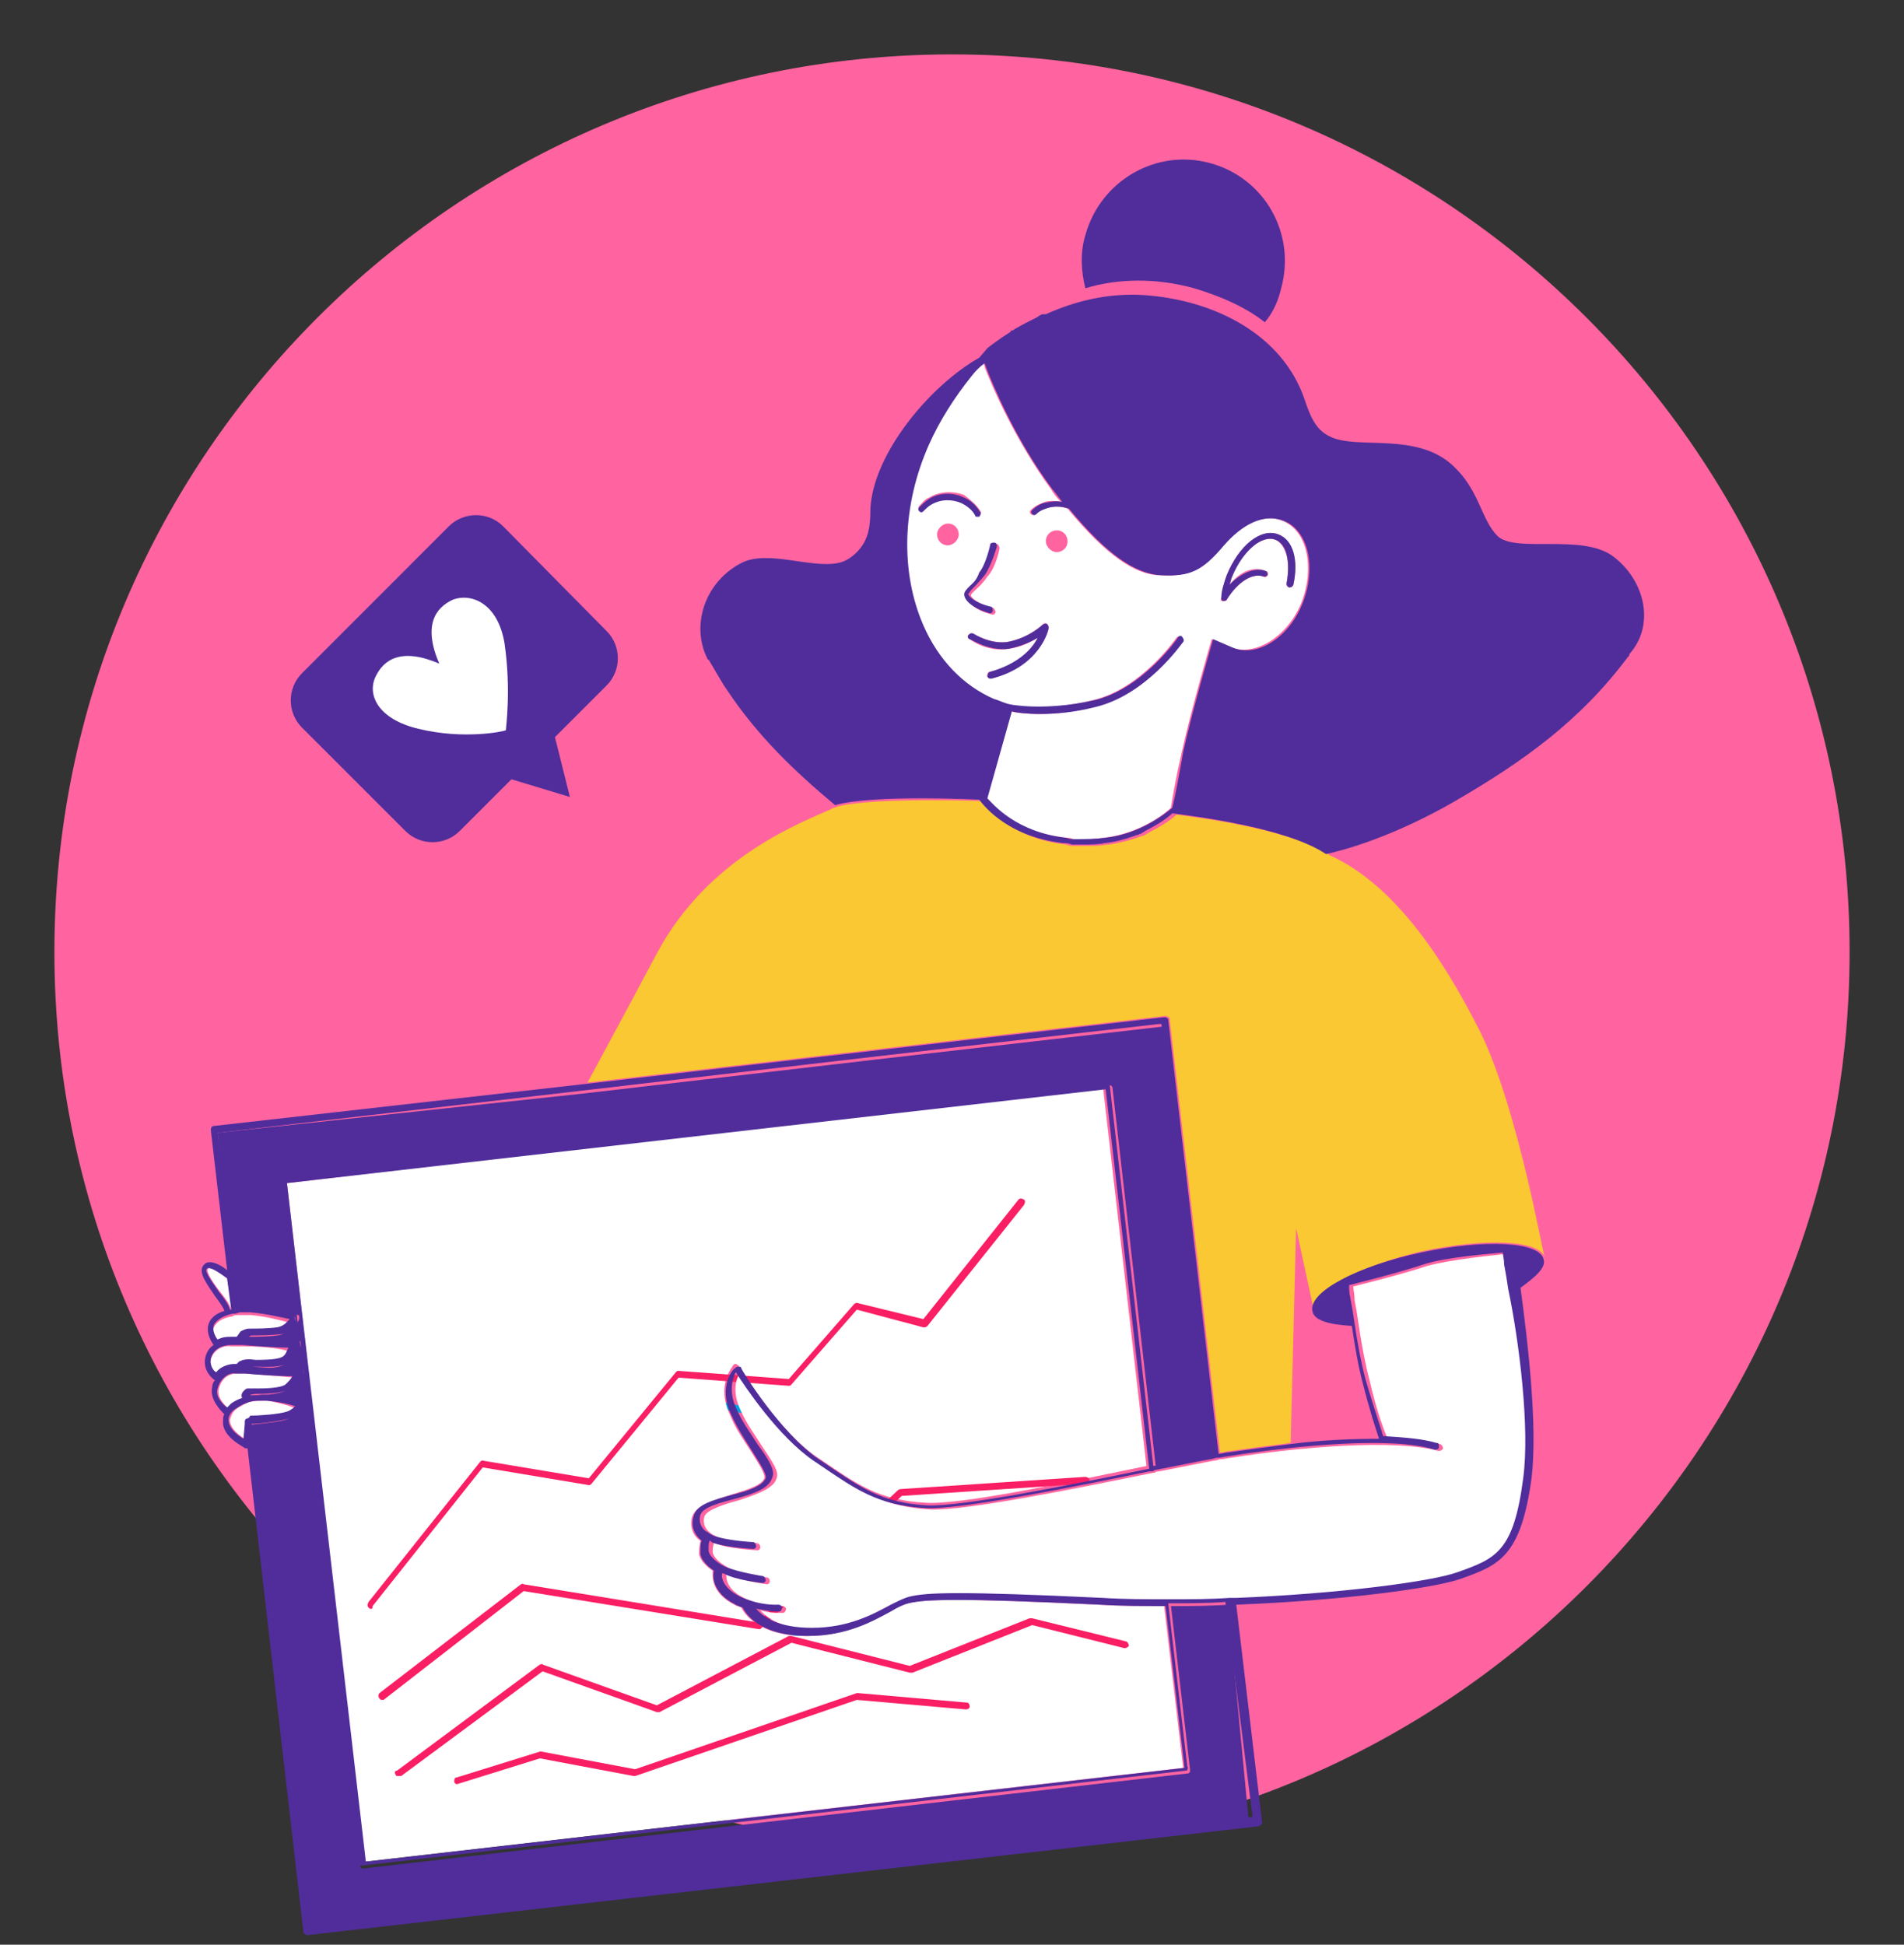
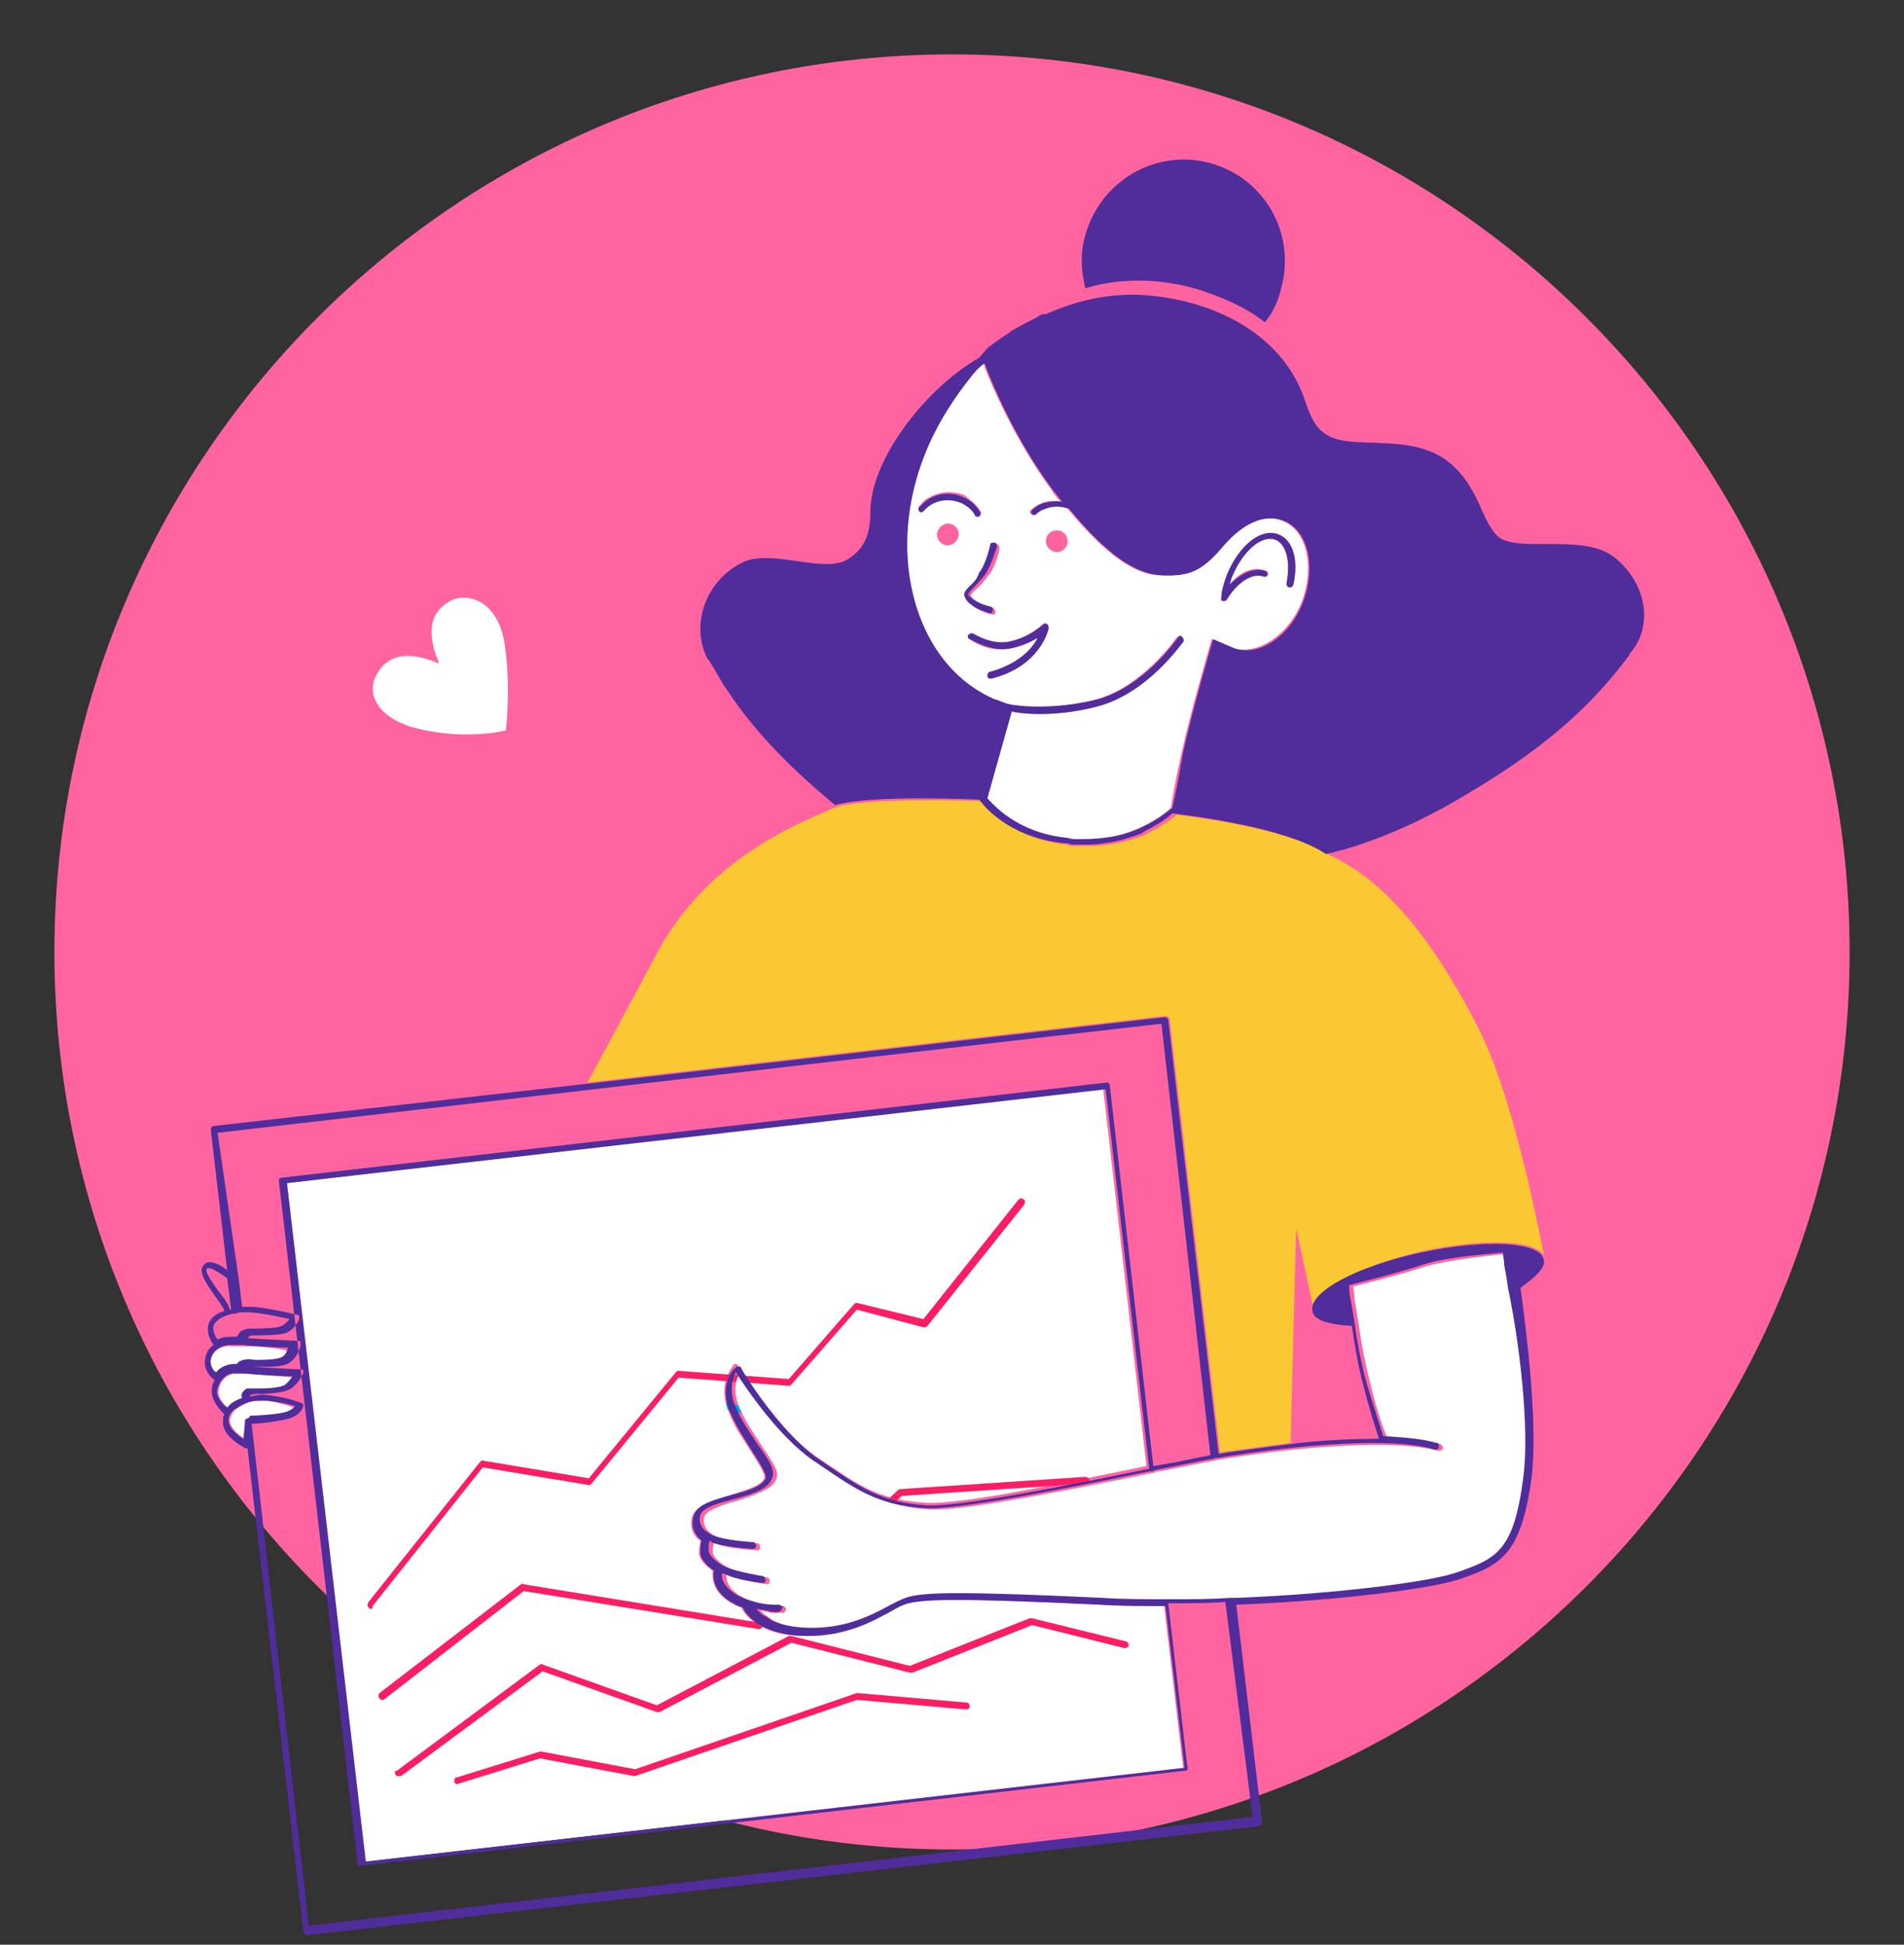
<svg xmlns="http://www.w3.org/2000/svg" width="140" height="143" version="1.1" viewBox="0 0 140 143">
  <rect x="0" y="0" width="140" height="143" fill="#333333" stroke="none" />
  <path d="M70,4c-36.4,0 -66,29.6 -66,66c0,36.4 29.6,66 66,66c36.4,0 66,-29.6 66,-66c0,-36.4 -29.6,-66 -66,-66z" fill="#ff64a0" />
-   <path d="M33,38.705l-10.795,10.8c-1.1,1.1 -1.1,2.9 0,4l7.6,7.6c1.1,1.1 2.9,1.1 4,0l3.8,-3.8v0l4.3,1.3v0l-1.1,-4.4v0l3.8,-3.8c1.1,-1.1 1.1,-2.9 0,-4l-7.605,-7.7c-1.095,-1.1 -2.895,-1.1 -4,0z" fill="#502d9b" />
  <path d="M33.296,44.098c-1.296,0.6 -2.2,1.902 -1,4.7c0,0 0,0.1 0.1,0.1c0,0 -0.1,0 -0.1,-0.1c-2.8,-1.2 -4.1,-0.3 -4.7,1c-0.596,1.3 0.2,3.1 3.2,3.8c3.3,0.8 6.204,0.2 6.4,0.1c0,-0.2 0.4,-3 -0.1,-6.4c-0.5,-3 -2.5,-3.7 -3.8,-3.2z" fill="#ffffff" />
  <path d="M27.8,117.3v0l9.4,-9.2v0l7.7,2.2v0l7.4,-7.1v0l8.1,1.6v0l5.5,-5v0l4.9,1.9v0l8.1,-8v0" fill-opacity="0" fill="#ffffff" stroke-dashoffset="0" stroke-dasharray="" stroke-linejoin="miter" stroke-linecap="butt" stroke-opacity="1" stroke="#009fe3" stroke-miterlimit="20" stroke-width="0.5" />
  <path d="M27.8,124.1v0l11.2,-6.8v0l16.9,4.9v0l11.5,-8.5v0l13.6,0.7v0" fill-opacity="0" fill="#ffffff" stroke-dashoffset="0" stroke-dasharray="" stroke-linejoin="miter" stroke-linecap="butt" stroke-opacity="1" stroke="#009fe3" stroke-miterlimit="20" stroke-width="0.5" />
  <path d="M28.3,129.8v0l11.4,-6.5v0l8.1,4v0l10.4,-4v0l8.5,3.3v0l9.2,-2.5v0l6.6,2.5v0" fill-opacity="0" fill="#ffffff" stroke-dashoffset="0" stroke-dasharray="" stroke-linejoin="miter" stroke-linecap="butt" stroke-opacity="1" stroke="#009fe3" stroke-miterlimit="20" stroke-width="0.5" />
  <path d="M29.2,133.3v0l8.2,-4.1v0l8.8,2.6v0l6.5,-2.6v0c0,0 4.2,0.6 4.6,0.6c0.4,0 5.2,-1.6 5.2,-1.6v0l7.9,1.6v0" fill-opacity="0" fill="#ffffff" stroke-dashoffset="0" stroke-dasharray="" stroke-linejoin="miter" stroke-linecap="butt" stroke-opacity="1" stroke="#009fe3" stroke-miterlimit="20" stroke-width="0.5" />
  <path d="M72.099,37.6c0.1,0.1 0,0.3 -0.099,0.3h-0.101c-0.1,0 -0.1,0 -0.2,-0.1c-0.2,-0.4 -0.6,-0.7 -1,-0.9c-0.699,-0.3 -1.5,-0.3 -2.2,0.1c-0.2,0.1 -0.4,0.3 -0.6,0.5c-0.1,0.1 -0.2,0.1 -0.3,0c-0.1,-0.1 -0.1,-0.2 0,-0.3c0.2,-0.2 0.401,-0.5 0.7,-0.6c0.8,-0.5 1.8,-0.5 2.6,-0.2c0.5,0.4 0.9,0.7 1.2,1.2zM73,40.2c0,-0.1 0.199,-0.2 0.299,-0.2c0.1,0 0.2,0.2 0.2,0.3c0,0.1 -0.3,1.5 -0.9,2.1c-0.4,0.6 -0.8,0.9 -1,1.1c-0.2,0.2 -0.2,0.2 -0.2,0.3c0,0.1 0.4,0.6 1.601,0.9c0.099,0 0.199,0.2 0.199,0.3c0,0.1 -0.1,0.2 -0.199,0.2c-1.401,-0.3 -1.901,-1 -1.901,-1.4c0,-0.3 0.2,-0.4 0.4,-0.6c0.2,-0.2 0.501,-0.5 0.9,-1c0.2,-0.7 0.601,-2 0.601,-2zM74.099,47.2c1.6,-0.3 2.6,-1.3 2.6,-1.3c0.1,-0.1 0.2,-0.1 0.301,0c0.099,0.1 0.099,0.2 0.099,0.3c0,0.1 -0.6,2.7 -4.2,3.7h-0.1c-0.1,0 -0.2,-0.1 -0.2,-0.2c0,-0.1 0,-0.3 0.2,-0.3c2.1,-0.5 3.1,-1.7 3.5,-2.5c-0.5,0.3 -1.2,0.7 -2.1,0.8c-1.5,0.3 -2.8,-0.6 -2.9,-0.7c-0.1,-0.1 -0.1,-0.2 -0.1,-0.3c0.1,-0.1 0.2,-0.1 0.3,-0.1c0.1,0 1.3,0.8 2.6,0.6zM77.699,39c0.5,0 0.8,0.4 0.8,0.8c0,0.5 -0.4,0.8 -0.8,0.8c-0.4,0 -0.8,-0.4 -0.8,-0.8c0,-0.5 0.4,-0.8 0.8,-0.8zM69.699,40.1c-0.5,0 -0.8,-0.4 -0.8,-0.8c0,-0.4 0.4,-0.8 0.8,-0.8c0.5,0 0.8,0.4 0.8,0.8c0,0.4 -0.4,0.8 -0.8,0.8zM90.199,42.3c0.9,-2.2 2.6,-3.5 3.801,-3c1,0.4 1.499,1.9 1.099,3.7c0,0.1 -0.2,0.2 -0.3,0.2c-0.1,0 -0.2,-0.1 -0.2,-0.3c0.3,-1.5 0,-2.8 -0.8,-3.2c-1,-0.4 -2.5,0.8 -3.2,2.7c-0.1,0.2 -0.1,0.4 -0.2,0.6c0.8,-1 1.8,-1.4 2.7,-1c0.1,0 0.2,0.2 0.1,0.3c0,0.1 -0.199,0.2 -0.3,0.1c-0.8,-0.3 -1.899,0.4 -2.7,1.7c0,0.1 -0.1,0.1 -0.199,0.1h-0.101c-0.1,0 -0.2,-0.1 -0.1,-0.2c0.1,-0.6 0.201,-1.2 0.4,-1.7zM71.299,27.7c-1.299,1.4 -2.299,3.1 -3.1,5c-1.9,4.5 -2.1,9.4 -0.4,13.3c1.1,2.5 2.9,4.4 5.201,5.4c0.399,0.2 0.799,0.3 1.199,0.4c0,0 2.5,0.6 6.1,-0.3c3.6,-0.8 6.2,-4.6 6.2,-4.6c0.1,-0.1 0.2,-0.1 0.3,-0.1c0.1,0.1 0.1,0.2 0.1,0.4c-0.1,0.2 -2.7,4 -6.5,4.8c-1.6,0.4 -3,0.5 -4,0.5c-1,0 -1.8,-0.1 -2.1,-0.2l-1.8,6.4c0.4,0.5 2.1,2.5 5.8,2.9c0.2,0 0.4,0 0.6,0.1c0.8,0.1 1.6,0 2.3,-0.1c2.6,-0.3 4.5,-1.8 4.9,-2.2c0.1,-0.7 0.4,-2.4 0.8,-4.1c0.7,-3.2 2.2,-8.3 2.2,-8.3l1.4,0.6c1.8,0.7 4.2,-0.8 5.2,-3.3c1,-2.6 0.4,-5.3 -1.4,-6c-1.4,-0.6 -3,0.3 -4.4,1.8c-1.6,1.9 -2.5,2.3 -4.6,2.2c-1.8,0 -4,-1.5 -6.8,-4.9c-0.499,-0.2 -1.1,-0.2 -1.7,0c-0.2,0.1 -0.5,0.2 -0.7,0.4c-0.099,0.1 -0.2,0.1 -0.3,0c-0.1,-0.1 -0.1,-0.2 0,-0.3c0.201,-0.2 0.5,-0.4 0.8,-0.5c0.401,-0.2 0.9,-0.2 1.401,-0.1c-0.301,-0.3 -0.601,-0.7 -0.701,-0.9c-2.7,-3.7 -4.4,-7.7 -4.9,-9c0,-0.1 0,-0.1 -0.1,-0.3z" fill="#ffffff" />
  <path d="M21.1,87v0l5.7,49.9v0l60.2,-6.9v0l-1.4,-11.9c-1.6,0 -3.2,0 -4.8,-0.1c-10.4,-0.5 -12.9,-0.4 -14.1,-0.1c-0.3,0.1 -0.8,0.3 -1.3,0.6c-1.3,0.7 -3.2,1.8 -6.1,1.8c-3.6,0 -4.6,-1.7 -4.8,-2.1c-0.2,-0.1 -0.4,-0.1 -0.5,-0.2c-1.8,-0.9 -1.6,-2.2 -1.6,-2.5c-0.6,-0.4 -1,-0.9 -1,-1.3c0,-0.5 0.1,-0.8 0.1,-0.9c-0.6,-0.4 -0.8,-1.1 -0.6,-1.8c0.3,-0.8 1.6,-1.2 2.9,-1.6c1.3,-0.4 2.2,-0.7 2.4,-1.2c0.1,-0.3 -0.5,-1.2 -1,-2c-0.5,-0.8 -1.1,-1.6 -1.5,-2.6c-1.1,-2.3 0.2,-3.6 0.2,-3.7c0.1,-0.1 0.1,-0.1 0.2,-0.1c0.1,0 0.1,0.1 0.2,0.1c0,0 2.8,4.7 5.7,6.7l0.3,0.2c2.8,1.9 4.3,3 7.7,3.2c2.5,0.2 10.5,-1.5 16.3,-2.7l-3.2,-27.9v0z" fill="#ffffff" />
-   <path d="M15.295,93.303c-0.2,0.2 0.5,1.2 0.9,1.697c0.4,0.503 0.7,0.903 0.805,1.303h0.095v0l-0.4,-2.303c-0.6,-0.497 -1.3,-0.897 -1.4,-0.697z" fill="#ffffff" />
  <path d="M-500,-1680v0v0v0v0v0v0v0z" fill="#502d9b" />
  <path d="M68.295,36.698c-0.295,0.2 -0.5,0.4 -0.7,0.6c-0.1,0.1 -0.1,0.2 0,0.3c0.1,0.1 0.2,0.1 0.3,0c0.2,-0.2 0.4,-0.4 0.6,-0.5c0.7,-0.4 1.505,-0.4 2.2,-0.099c0.4,0.198 0.8,0.499 1,0.899c0,0.101 0.1,0.101 0.2,0.101h0.105c0.095,-0.101 0.095,-0.201 0.095,-0.302c-0.3,-0.5 -0.7,-0.9 -1.2,-1.1c-0.8,-0.4 -1.8,-0.4 -2.6,0.1z" fill="#502d9b" />
  <path d="M-500,-1680v0v0v0v0v0v0v0z" fill="#502d9b" />
  <path d="M71.3,43.1c-0.2,0.2 -0.4,0.4 -0.4,0.6c0,0.4 0.5,1 1.9,1.4c0.1,0 0.2,-0.1 0.2,-0.2c0,-0.1 0,-0.3 -0.2,-0.3c-1.2,-0.3 -1.6,-0.8 -1.6,-0.9c0,-0.1 0.1,-0.1 0.2,-0.3c0.2,-0.2 0.5,-0.5 1,-1.1c0.5,-0.7 0.9,-2.1 0.9,-2.1c0,-0.1 0,-0.3 -0.2,-0.3c-0.1,0 -0.3,0 -0.3,0.2c0,0 -0.3,1.4 -0.8,2c-0.2,0.6 -0.5,0.8 -0.7,1z" fill="#502d9b" />
  <path d="M89.9,44.197c0.1,0 0.1,0 0,0c0.1,0 0.2,0 0.3,-0.1c0.8,-1.3 1.9,-2 2.7,-1.7c0.1,0 0.2,0 0.3,-0.1c0,-0.1 0,-0.2 -0.1,-0.297c-0.8,-0.303 -1.8,0.097 -2.7,1c0.1,-0.203 0.1,-0.403 0.2,-0.603c0.8,-1.9 2.2,-3.1 3.2,-2.7c0.8,0.303 1.1,1.6 0.8,3.2c0,0.103 0,0.2 0.2,0.3c0.1,0 0.2,0 0.3,-0.197c0.4,-1.803 0,-3.303 -1.1,-3.703c-1.3,-0.5 -2.9,0.8 -3.8,3c-0.2,0.6 -0.4,1.1 -0.4,1.703c0,0 0,0.097 0.1,0.197z" fill="#502d9b" />
  <path d="M71.201,46.704c-0.1,0.1 0,0.296 0.1,0.296c0.1,0 1.4,0.904 2.9,0.704c0.9,-0.2 1.6,-0.5 2.1,-0.8c-0.4,0.8 -1.4,1.9 -3.5,2.5c-0.1,0 -0.2,0.2 -0.2,0.3c0,0.1 0.1,0.2 0.2,0.2h0.1c3.6,-0.904 4.2,-3.6 4.2,-3.7c0,-0.1 0,-0.204 -0.101,-0.3c-0.099,-0.1 -0.199,0 -0.299,0c0,0 -1,1 -2.6,1.3c-1.3,0.2 -2.5,-0.6 -2.5,-0.6c-0.2,-0.1 -0.3,0 -0.4,0.1z" fill="#502d9b" />
  <path d="M87.804,21.197c2,0.6 3.8,1.4 5.196,2.5c0.604,-0.697 1,-1.6 1.204,-2.5c1.1,-4 -1.204,-8.1 -5.204,-9.197c-4,-1.103 -8.096,1.297 -9.196,5.297c-0.4,1.3 -0.3,2.703 0,3.9c2.3,-0.7 5.1,-0.8 8,0z" fill="#502d9b" />
  <path d="M108.9,76c-2.9,-5.796 -6.5,-11 -11.1,-13.096c-0.4,0.096 0,0 0,0c-3,-2 -9.9,-2.8 -11.3,-3c-0.3,0.3 -1,0.8 -2,1.3c-0.1,0.1 -0.2,0.1 -0.3,0.2c-0.1,0 -0.2,0.1 -0.3,0.1c-0.1,0 -0.2,0.1 -0.3,0.1c-0.6,0.2 -1.3,0.396 -2.1,0.5h-0.1c-0.5,0.1 -1,0.1 -1.5,0.1h-0.9c-0.2,0 -0.4,0 -0.6,-0.1c-4.4,-0.5 -6.1,-3.104 -6.2,-3.2c0,0 -7.8,-0.3 -10.6,0.4c-0.2,0.1 -0.4,0.1 -0.5,0.2c-2.2,1 -9,3.496 -12.8,10.6c-2.6,4.896 -4.3,8 -5.1,9.5l42.5,-4.9c0.1,0 0.3,0.1 0.3,0.2l3.7,31.9c0.3,0 0.5,-0.1 0.7,-0.1c1.4,-0.2 2.9,-0.4 4.5,-0.6l0.4,-15.8v0l1.3,6c-0.3,-1.304 3.3,-3.2 8,-4.304c4.7,-1 8.7,-0.796 9,0.504c-0.1,0.1 -1.9,-10.7 -4.7,-16.504z" fill="#fac832" />
-   <path d="M18.4,96.7h-0.8c-0.2,0 -0.4,0 -0.5,0.1c-0.8,0.1 -1.3,0.5 -1.4,0.9c-0.1,0.4 0.2,0.8 0.4,1.1c0.3,-0.2 0.7,-0.2 1,-0.2h0.4c0.1,-0.1 0.2,-0.3 0.3,-0.4c0.1,-0.1 0.3,-0.2 0.6,-0.2c0.5,0 1.3,0 2.1,-0.1c0.4,-0.1 0.7,-0.4 0.9,-0.6c-0.7,-0.2 -1.8,-0.5 -3,-0.6z" fill="#ffffff" />
  <path d="M19.7,103h-0.4c-0.3,0 -0.6,0 -0.9,0.1c-0.2,0 -0.3,0.1 -0.5,0.2c-0.2,0.1 -0.4,0.2 -0.5,0.3c-0.3,0.2 -0.4,0.5 -0.5,0.8c0,0.6 0.6,1.1 1.1,1.4l0.1,-1.1v0v-0.2c0,-0.1 0.1,-0.2 0.2,-0.2h0.2c0.6,0 2.1,-0.1 2.7,-0.3c0.4,-0.1 0.5,-0.3 0.6,-0.4c-0.4,-0.2 -1.1,-0.4 -2.1,-0.6z" fill="#ffffff" />
  <path d="M27.295,118.305c-0.1,0 -0.1,0 -0.2,-0.1c-0.095,-0.1 -0.095,-0.205 0,-0.4l8.2,-10.3c0.1,-0.1 0.1,-0.1 0.2,-0.1l7.8,1.3v0l6.4,-7.8c0.1,-0.1 0.1,-0.1 0.2,-0.1l8.105,0.6v0l4.795,-5.5c0.1,-0.1 0.205,-0.1 0.205,-0.1v0l4.895,1.195v0l7,-8.795c0.105,-0.1 0.2,-0.1 0.4,0c0.1,0.1 0.1,0.2 0,0.4l-7.1,8.9c-0.1,0.1 -0.195,0.1 -0.3,0.1l-4.895,-1.3v0l-4.805,5.5c-0.1,0.1 -0.1,0.1 -0.195,0.1l-8.105,-0.6v0l-6.4,7.8c-0.1,0.1 -0.1,0.1 -0.2,0.1l-7.8,-1.3v0l-8.1,10.2c0,0.1 0,0.2 -0.1,0.2z" fill="#fa1e64" />
  <path d="M28.105,125c-0.105,0 -0.105,0 -0.2,-0.1c-0.1,-0.1 -0.1,-0.3 0,-0.4l10.4,-8c0.1,0 0.1,-0.1 0.2,0l17.2,2.8v0l10.295,-9.7v0c0,0 0.105,-0.1 0.205,-0.1l13.6,-0.9c0.1,0 0.3,0.1 0.3,0.2c0,0.1 -0.105,0.3 -0.2,0.3l-13.6,0.9v0l-10.305,9.7c-0.095,0.1 -0.095,0.1 -0.195,0.1l-17.3,-2.8v0l-10.3,8v0z" fill="#fa1e64" />
  <path d="M29.296,130.6c-0.1,0 -0.2,0 -0.2,-0.1c-0.096,-0.1 -0.096,-0.3 0.1,-0.3l10.5,-7.8c0.1,0 0.2,-0.1 0.2,0l8.4,3v0l9.704,-5.1v0h0.196v0l8.7,2.2v0l8.8,-3.5v0h0.2v0l6.9,1.7c0.1,0 0.204,0.2 0.204,0.3c0,0.1 -0.204,0.2 -0.304,0.2l-6.8,-1.7v0l-8.8,3.5v0h-0.2v0l-8.7,-2.2v0l-9.7,5.1v0h-0.2v0l-8.4,-3v0l-10.4,7.7v0z" fill="#fa1e64" />
  <path d="M33.6,131.2c-0.1,0 -0.2,-0.1 -0.2,-0.2c0,-0.1 0,-0.3 0.2,-0.3l6.1,-1.9v0h0.1v0l6.9,1.3v0l16.3,-5.6v0h0.1v0l8,0.7c0.1,0 0.2,0.1 0.2,0.3c0,0.1 -0.1,0.2 -0.3,0.2l-8,-0.7v0l-16.3,5.6v0h-0.1v0l-6.9,-1.3v0z" fill="#fa1e64" />
  <path d="M18.198,102.698v0c0,0 0.1,0 0,0c0,-0.1 0,-0.1 0,0c0,-0.1 0,0 0,0z" fill="#ffffff" />
  <path d="M18.1,101h-0.7c-0.5,0 -1.1,0.3 -1.3,1.1c-0.2,0.6 0.4,1.2 0.7,1.5c0.1,-0.1 0.2,-0.2 0.3,-0.3c0.2,-0.2 0.5,-0.3 0.8,-0.4c-0.1,-0.3 0,-0.4 0.1,-0.5c0.1,-0.1 0.2,-0.1 0.3,-0.2c0.3,-0.1 0.6,-0.1 0.7,0c0.4,0 1.8,-0.1 2.1,-0.3c0.2,-0.2 0.4,-0.4 0.5,-0.6c-0.8,-0.1 -2.5,-0.2 -3.5,-0.3z" fill="#ffffff" />
  <path d="M111.202,94.9c-0.1,-0.7 -0.202,-1.3 -0.3,-1.8c-0.1,-0.4 -0.1,-0.7 -0.1,-0.9c-0.9,0.1 -4.1,0.4 -5.9,0.9c-1.8,0.6 -4.6,1.3 -5.4,1.5c0,0.2 0.1,0.5 0.1,1c0.1,0.5 0.2,1.1 0.3,1.8c0.2,1.4 0.5,3 0.8,4.1c0.5,2.2 1.1,3.8 1.298,4.2c1.502,0 2.902,0.2 3.902,0.5c0.098,0 0.2,0.2 0.2,0.3c0,0.1 -0.2,0.2 -0.3,0.2c-3.2,-0.9 -10.3,-0.3 -15.3,0.5c-0.2,0 -0.502,0.1 -0.7,0.1c-0.2,0 -0.3,0.1 -0.5,0.1c-1.1,0.2 -2.5,0.5 -4.1,0.8c-0.1,0 -0.202,0 -0.3,0.1h-0.1c-5.9,1.2 -13.802,2.8 -16.4,2.7c-3.5,-0.2 -5.2,-1.4 -8,-3.3l-0.3,-0.2c-2.6,-1.8 -5,-5.4 -5.7,-6.5c-0.3,0.4 -0.6,1.4 0.1,2.8c0.4,0.9 1,1.7 1.498,2.5c0.802,1.2 1.302,1.9 1.102,2.4c-0.2,0.7 -1.2,1.1 -2.7,1.6c-1.1,0.3 -2.402,0.7 -2.6,1.2c-0.1,0.3 -0.1,0.8 0.4,1.2c0.1,0.1 0.3,0.2 0.5,0.3c0.9,0.4 3,0.4 3,0.5c0.1,0 0.2,0.1 0.2,0.3c0,0.1 -0.1,0.2 -0.2,0.2c-0.1,0 -2.1,-0.1 -3.1,-0.5c-0.1,0 -0.1,-0.1 -0.1,-0.1c0,0.1 -0.1,0.3 -0.1,0.7c0,0.3 0.4,0.8 1.2,1.2c0.8,0.4 2.7,0.7 2.8,0.7c0.1,0 0.2,0.1 0.2,0.3c0,0.1 -0.1,0.2 -0.2,0.2c-0.1,0 -2,-0.3 -2.9,-0.7h-0.1c0,0.4 0.1,1.1 1.3,1.7c1.5,0.7 2.8,0.6 2.8,0.6c0.1,0 0.3,0.1 0.3,0.2c0,0.1 -0.1,0.3 -0.2,0.3h-0.3c-0.302,0 -0.8,0 -1.4,-0.2c0.5,0.6 1.6,1.4 4.098,1.4c2.702,0 4.502,-1 5.802,-1.7c0.5,-0.3 1,-0.5 1.4,-0.6c1.3,-0.4 3.7,-0.4 14.2,0.1c1.5,0.1 3.1,0.1 4.7,0.1h0.4c1.4,0 2.8,0 4.2,-0.1h0.5c7.6,-0.3 14.5,-1.2 16.3,-1.9c2.8,-1 4.1,-1.4 4.8,-6.9c0.2,-3.8 -0.6,-10.2 -1.1,-13.9z" fill="#ffffff" />
-   <path d="M90.3,118c-1.4,0.1 -2.8,0.1 -4.2,0.1l1.4,12v0v0.2v0l-0.1,0.1v0l-60.7,7v0h-0.1v0l-0.1,-0.1v0l-5.8,-50.3c0,-0.1 0.1,-0.2 0.2,-0.2l60.7,-7c0.1,0 0.2,0.1 0.2,0.2l3.2,28c1.4,-0.3 2.6,-0.5 3.7,-0.7c0.2,0 0.3,-0.1 0.5,-0.1l-3.6,-31.7v0h-0.2v0l-20.9,2.4v0l-21.5,2.5v0l-27,2.9v0l1.2,10.5v0l0.1,0.7v0l0.2,1.7v0h0.9c1.7,0.2 3.2,0.6 3.2,0.6c0.1,0 0.1,0.1 0.1,0.1v0v0.2v0c0,0 -0.4,1 -1.3,1.1c-0.8,0.1 -1.6,0.1 -2.2,0.1c-0.1,0 -0.2,0.1 -0.3,0.2c1.3,0.1 3.6,0.2 3.7,0.2c0.1,0 0.1,0 0.2,0.1c0.1,0.1 0.1,0.1 0,0.2c0,0 -0.2,0.9 -0.8,1.3c-0.6,0.4 -2,0.3 -2.2,0.3h-0.6c1.3,0.1 3.6,0.2 3.6,0.2c0.1,0 0.1,0 0.2,0.1v0.2v0c0,0 -0.3,0.7 -0.9,1.1c-0.6,0.4 -2.2,0.4 -2.4,0.4c-0.2,0 -0.5,0 -0.6,0.1v0.1c0.4,-0.1 0.9,-0.1 1.4,-0.1c1.6,0.2 2.4,0.5 2.4,0.6c0.1,0 0.1,0.1 0.1,0.2c0,0 -0.1,0.6 -1,0.9c-0.6,0.2 -2.1,0.3 -2.8,0.4l4.2,36.9v0l69.4,-8v0z" fill="#502d9b" />
  <path d="M17.796,99h-0.796c-0.504,-0.101 -1.304,0.199 -1.504,1c-0.2,0.599 0.3,1 0.504,1.199c0.396,-0.4 0.896,-0.7 1.296,-0.6h0.2c0,-0.1 0.1,-0.1 0.2,-0.2c0.1,-0.1 0.2,-0.1 0.304,-0.1c0.396,-0.1 0.796,0 0.896,0c0.4,0 1.5,0 1.9,-0.2c0.3,-0.2 0.4,-0.5 0.5,-0.7c-0.7,-0.3 -2.4,-0.399 -3.5,-0.399z" fill="#ffffff" />
  <path d="M112,108.7c-0.699,5.4 -2,5.9 -4.799,6.9c-1.9,0.7 -8.8,1.6 -16.3,1.9h-0.5c-1.401,0.1 -2.8,0.1 -4.2,0.1h-0.4c-1.6,0 -3.2,0 -4.7,-0.1c-10.6,-0.5 -12.9,-0.4 -14.2,-0.1c-0.4,0.1 -0.8,0.3 -1.4,0.6c-1.3,0.7 -3.1,1.7 -5.8,1.7c-2.5,0 -3.6,-0.8 -4.1,-1.4c0.6,0.1 1.1,0.2 1.399,0.2h0.301c0.1,0 0.2,-0.1 0.2,-0.3c0,-0.1 -0.1,-0.2 -0.3,-0.2c0,0 -1.3,0.1 -2.8,-0.6c-1.2,-0.6 -1.401,-1.4 -1.3,-1.7h0.1c0.9,0.5 2.799,0.7 2.9,0.7c0.1,0 0.2,-0.1 0.2,-0.2c0,-0.1 -0.1,-0.3 -0.2,-0.3c0,0 -1.9,-0.3 -2.8,-0.7c-0.8,-0.4 -1.2,-0.9 -1.2,-1.2c0,-0.4 0,-0.6 0.1,-0.7c0.1,0 0.1,0.1 0.1,0.1c1,0.4 3.1,0.5 3.1,0.5c0.1,0 0.2,-0.1 0.2,-0.2c0,-0.1 -0.1,-0.3 -0.2,-0.3c0,0 -2,-0.1 -3,-0.5c-0.2,-0.1 -0.3,-0.2 -0.5,-0.3c-0.5,-0.4 -0.5,-0.9 -0.4,-1.2c0.2,-0.6 1.499,-0.9 2.6,-1.2c1.5,-0.4 2.5,-0.8 2.7,-1.6c0.199,-0.5 -0.3,-1.3 -1.1,-2.4c-0.5,-0.8 -1.1,-1.6 -1.5,-2.5c-0.7,-1.4 -0.3,-2.4 -0.1,-2.8c0.7,1.1 3.1,4.7 5.7,6.5l0.3,0.2c2.8,1.9 4.4,3.1 8,3.3c2.6,0.1 10.5,-1.5 16.4,-2.7h0.1c0.1,0 0.2,0 0.3,-0.1c1.6,-0.3 3,-0.6 4.099,-0.8c0.201,0 0.301,-0.1 0.501,-0.1c0.3,0 0.499,-0.1 0.7,-0.1c5,-0.8 12.1,-1.5 15.3,-0.5c0.1,0 0.3,0 0.3,-0.2c0,-0.2 0,-0.3 -0.2,-0.3c-1,-0.3 -2.3,-0.4 -3.9,-0.5c-0.1,-0.4 -0.701,-2.1 -1.3,-4.2c-0.3,-1.1 -0.6,-2.7 -0.8,-4.1c-0.1,-0.7 -0.2,-1.3 -0.3,-1.8c-0.1,-0.4 -0.1,-0.8 -0.1,-1c0.799,-0.2 3.6,-0.9 5.4,-1.5c1.8,-0.6 5.1,-0.8 5.9,-0.9c0,0.2 0.1,0.5 0.1,0.9c0.1,0.5 0.2,1.1 0.3,1.8c0.8,3.8 1.6,10.2 1.099,13.9zM53.801,104.1c0.4,0.9 1,1.8 1.5,2.6c0.5,0.8 1.1,1.7 1,2c-0.2,0.5 -1.1,0.9 -2.4,1.2c-1.4,0.4 -2.7,0.7 -2.901,1.6c-0.199,0.7 0,1.3 0.601,1.8c-0.1,0.1 -0.1,0.4 -0.1,0.9c0,0.4 0.4,0.9 1,1.3c-0.1,0.3 -0.2,1.6 1.6,2.5c0.2,0.1 0.4,0.2 0.5,0.2c0.2,0.4 1.2,2.1 4.8,2.1c2.9,0 4.8,-1.1 6.1,-1.8c0.499,-0.3 0.9,-0.5 1.3,-0.6c1.199,-0.3 3.7,-0.4 14.1,0.1c1.6,0.1 3.2,0.1 4.8,0.1l1.4,11.9l-60.2,6.9l-5.8,-49.9l60.2,-6.9l3.2,27.9c-5.8,1.2 -13.8,2.8 -16.3,2.7c-3.4,-0.2 -4.9,-1.3 -7.7,-3.2l-0.3,-0.2c-2.9,-2 -5.7,-6.6 -5.7,-6.7c0,-0.1 -0.1,-0.1 -0.2,-0.1c-0.1,0 -0.2,0 -0.2,0.1c-0.101,-0.1 -1.4,1.3 -0.3,3.5zM92.101,133.6l-69.4,8l-4.2,-36.9c0.6,0 2.1,-0.2 2.8,-0.4c0.9,-0.3 1,-0.9 1,-0.9c0,-0.1 0,-0.2 -0.1,-0.2c0,0 -0.8,-0.4 -2.4,-0.6c-0.5,-0.1 -1,0 -1.4,0.1v-0.1c0.1,-0.1 0.4,-0.1 0.599,-0.1c0.201,0 1.801,0 2.401,-0.4c0.408,-0.272 0.631,-0.637 0.763,-0.874l4.137,35.874c0,0.1 0,0.1 0.1,0.1h0.1l60.7,-7c0.1,0 0.1,0 0.1,-0.1c0,0 0.1,-0.1 0,-0.2l-1.4,-12c1.4,0 2.8,0 4.2,-0.1zM22.164,101.226l-0.061,-0.526c0.099,0 0.197,0.001 0.197,0.1v0.2c-0.032,0.032 -0.074,0.115 -0.137,0.226zM22.101,100.7c0,0 -2.3,-0.1 -3.6,-0.2h0.6c0.2,0 1.6,0.1 2.2,-0.3c0.322,-0.214 0.528,-0.544 0.651,-0.818l0.152,1.318c-0.001,0 -0.002,0 -0.003,0zM21.951,99.382l-0.09,-0.783c0.026,0.001 0.04,0.002 0.04,0.002c0.099,0 0.2,0 0.2,0.1v0.2c0,0.046 -0.043,0.244 -0.149,0.482zM18.201,98.4c0.1,-0.1 0.2,-0.2 0.3,-0.2c0.499,0 1.4,0 2.2,-0.1c0.481,-0.053 0.819,-0.364 1.029,-0.641l0.131,1.139c-0.31,-0.014 -2.368,-0.106 -3.66,-0.198zM21.73,97.459l-0.095,-0.826c0.17,0.041 0.266,0.067 0.266,0.067c0,0 0.099,0 0.099,0.1v0.2c0,0 -0.087,0.217 -0.27,0.459zM18.701,96.1h-0.9l-0.2,-1.7l-0.1,-0.7l-1.501,-10.4l26.801,-3.1l21.5,-2.5l20.9,-2.4h0.2l3.599,31.7c-0.099,0 -0.299,0.1 -0.499,0.1c-1,0.2 -2.3,0.5 -3.7,0.7l-3.2,-28c0,-0.1 -0.1,-0.2 -0.2,-0.2l-60.7,7c-0.1,0 -0.2,0.1 -0.2,0.2l1.134,9.833c-0.504,-0.122 -1.663,-0.384 -2.934,-0.533zM18.201,104.3c-0.1,0 -0.201,0.1 -0.201,0.2v0.2l-0.099,1.1c-0.5,-0.3 -1.1,-0.8 -1.1,-1.4c0,-0.3 0.199,-0.6 0.5,-0.8c0.2,-0.1 0.3,-0.2 0.5,-0.3c0.199,-0.1 0.3,-0.1 0.5,-0.2c0.3,-0.1 0.6,-0.1 0.9,-0.1h0.4c1.1,0.1 1.8,0.3 2.1,0.4c-0.1,0.1 -0.3,0.3 -0.6,0.4c-0.6,0.2 -2.101,0.3 -2.7,0.3c-0.1,0.2 -0.2,0.2 -0.2,0.2zM16,102.1c0.201,-0.8 0.901,-1.2 1.301,-1.1h0.699c1,0.1 2.701,0.2 3.501,0.2c-0.1,0.2 -0.3,0.4 -0.501,0.6c-0.399,0.3 -1.699,0.3 -2.099,0.3h-0.7c-0.1,0 -0.201,0.1 -0.3,0.2c-0.1,0.1 -0.2,0.3 -0.1,0.5c-0.3,0.1 -0.5,0.2 -0.801,0.4c-0.099,0.1 -0.199,0.2 -0.299,0.3c-0.3,-0.2 -0.9,-0.8 -0.701,-1.4zM15.501,99.9c0.2,-0.8 1,-1 1.499,-1h0.801c1.1,0.1 2.8,0.2 3.4,0.2c-0.1,0.2 -0.201,0.6 -0.5,0.7c-0.4,0.2 -1.5,0.2 -1.9,0.2c-0.1,0 -0.5,-0.1 -0.9,0c-0.1,0 -0.2,0.1 -0.3,0.1c-0.1,0.1 -0.1,0.1 -0.2,0.2h-0.2c-0.4,0 -1,0.2 -1.3,0.6c-0.1,0 -0.5,-0.4 -0.4,-1zM15.701,97.5c0.1,-0.3 0.5,-0.7 1.4,-0.9c0.2,0 0.3,0 0.5,-0.1h0.8c1.2,0.1 2.4,0.4 2.9,0.5c-0.2,0.2 -0.4,0.5 -0.9,0.6c-0.7,0.1 -1.6,0.1 -2.1,0.1c-0.2,0 -0.4,0.1 -0.6,0.2c-0.1,0.1 -0.2,0.3 -0.3,0.4h-0.401c-0.299,0 -0.599,0 -1,0.2c-0.099,-0.1 -0.399,-0.6 -0.299,-1zM16.101,95c-0.4,-0.6 -1.101,-1.5 -0.9,-1.7c0.2,-0.2 0.799,0.2 1.5,0.7l0.299,2.3h-0.099c-0.1,-0.4 -0.4,-0.8 -0.8,-1.3zM113.501,92.6c-0.3,-1.3 -4.3,-1.5 -9,-0.5c-4.7,1 -8.3,2.9 -8,4.3c0.1,0.7 1.2,1 2.9,1.1c0.2,1.4 0.5,3.1 0.8,4.2c0.5,2 1,3.5 1.2,4.1c-2,0 -4.401,0.1 -6.6,0.4c-1.6,0.2 -3.1,0.4 -4.5,0.6c-0.2,0 -0.4,0.1 -0.7,0.1l-3.7,-31.9c0,-0.1 -0.1,-0.2 -0.3,-0.2l-42.5,4.9l-27.4,3.1c-0.1,0 -0.2,0.1 -0.2,0.3l1.2,10.3c-0.6,-0.5 -1.4,-0.8 -1.701,-0.4c-0.499,0.5 0.201,1.4 0.801,2.3c0.3,0.4 0.6,0.8 0.7,1.1c-0.7,0.2 -1.1,0.6 -1.2,1.1c-0.1,0.6 0.2,1.1 0.4,1.4c-0.3,0.2 -0.5,0.5 -0.6,0.9c-0.2,0.9 0.4,1.5 0.7,1.7c-0.1,0.1 -0.2,0.3 -0.2,0.5c-0.2,0.9 0.6,1.7 0.9,2c-0.1,0.1 -0.1,0.3 -0.1,0.5c-0.1,1.2 1.599,1.9 1.599,2h0.201l4.1,35.5c0,0.1 0,0.1 0.1,0.2c0,0 0.1,0.1 0.2,0.1l69.9,-8c0.1,0 0.1,0 0.2,-0.1c0.1,-0.1 0.1,-0.1 0.1,-0.2l-1.9,-16c7.7,-0.3 14.5,-1.2 16.5,-1.9c2.8,-1 4.4,-1.6 5.2,-7.3c0.5,-3.9 -0.3,-10.4 -0.8,-14.1c1.1,-0.8 1.9,-1.5 1.7,-2.1z" fill="#502d9b" />
  <path d="M-500,-1680v0v0v0v0v0v0v0z" fill="#fa1e64" />
  <path d="M95.802,44.304c-1,2.6 -3.4,4.1 -5.2,3.3l-1.4,-0.604c0,0 -1.5,5.104 -2.202,8.304c-0.298,1.696 -0.598,3.3 -0.798,4.1c-0.5,0.4 -2.3,1.9 -4.9,2.2c-0.8,0.1 -1.5,0.1 -2.302,0.1c-0.198,0 -0.398,0 -0.598,-0.1c-3.7,-0.4 -5.402,-2.5 -5.8,-2.9l1.8,-6.4c0.3,0.1 1.1,0.2 2.1,0.2c1,0 2.4,-0.1 4,-0.504c3.8,-0.896 6.4,-4.696 6.498,-4.796c0.102,-0.1 0,-0.3 -0.098,-0.4c-0.1,-0.1 -0.3,0 -0.3,0.1c0,0 -2.602,3.8 -6.2,4.6c-3.6,0.8 -6.1,0.3 -6.1,0.3c-0.5,-0.1 -0.8,-0.3 -1.2,-0.4c-2.3,-1 -4.102,-2.9 -5.2,-5.404c-1.7,-3.896 -1.6,-8.796 0.4,-13.296c0.8,-1.8 1.9,-3.5 3.1,-5c0.3,-0.4 0.598,-0.704 1,-1c0,0.1 0.1,0.2 0.1,0.296c0.498,1.304 2.2,5.404 4.9,9c0.1,0.104 0.4,0.504 0.7,0.904c-0.5,-0.1 -0.9,0 -1.4,0.096c-0.3,0.104 -0.6,0.304 -0.8,0.504c-0.1,0.1 -0.1,0.2 0,0.3c0.098,0.1 0.2,0.1 0.3,0c0.2,-0.2 0.4,-0.3 0.7,-0.4c0.5,-0.2 1.098,-0.2 1.7,0c2.8,3.4 4.9,4.8 6.8,4.9c2.1,0.1 3,-0.304 4.598,-2.2c1.302,-1.5 2.902,-2.4 4.402,-1.8c1.8,0.696 2.4,3.4 1.4,6zM118.602,40.904c-2.3,-1.7 -7.2,-0.2 -8.5,-1.5c-1.2,-1.2 -1.3,-3.3 -3.2,-5.1c-2.7,-2.6 -7.1,-1.2 -9.1,-2.2c-1.1,-0.5 -1.5,-1.6 -1.9,-2.8c-1.6,-4.6 -6.4,-7.2 -11.7,-7.6c-2.8,-0.2 -5.3,0.5 -7.3,1.4h-0.2c-0.1,0 -0.3,0.1 -0.4,0.2c-0.6,0.3 -1.2,0.6 -1.7,0.9c-0.1,0.1 -0.2,0.1 -0.2,0.1c0,0 -0.1,0 -0.1,0.1c-1.1,0.7 -1.7,1.2 -1.7,1.2l-0.602,0.7c-3.698,2.1 -7.798,7.1 -8,11.1c0,1.2 -0.098,2.3 -1,3.2c-0.298,0.3 -0.798,0.7 -1.398,0.8c-2,0.4 -5.2,-1 -7.1,0c-2.7,1.4 -3.7,4.596 -2.502,7c0,0 0,0.1 0.102,0.1c0.5,0.8 0.898,1.6 1.4,2.3c2.2,3.3 4.9,5.9 7.9,8.4c2.8,-0.8 10.598,-0.4 10.598,-0.4c0.102,0.1 1.802,2.7 6.202,3.196c0.2,0 0.4,0 0.6,0.104h0.9c0.5,0 1,0 1.5,-0.104c0.9,-0.096 1.5,-0.296 2.1,-0.496c0.1,0 0.2,-0.1 0.3,-0.1c0.1,0 0.2,-0.1 0.3,-0.1c0.098,-0.1 0.2,-0.1 0.3,-0.2c1,-0.5 1.7,-1 2,-1.3c1.4,0.196 8.3,1 11.3,3c1.4,-0.3 5,-1.3 9.498,-3.9c5,-2.904 9.202,-5.904 12.702,-10.6l0.1,-0.1v-0.1c1.9,-2.104 1.198,-5.4 -1.2,-7.2z" fill="#502d9b" />
</svg>